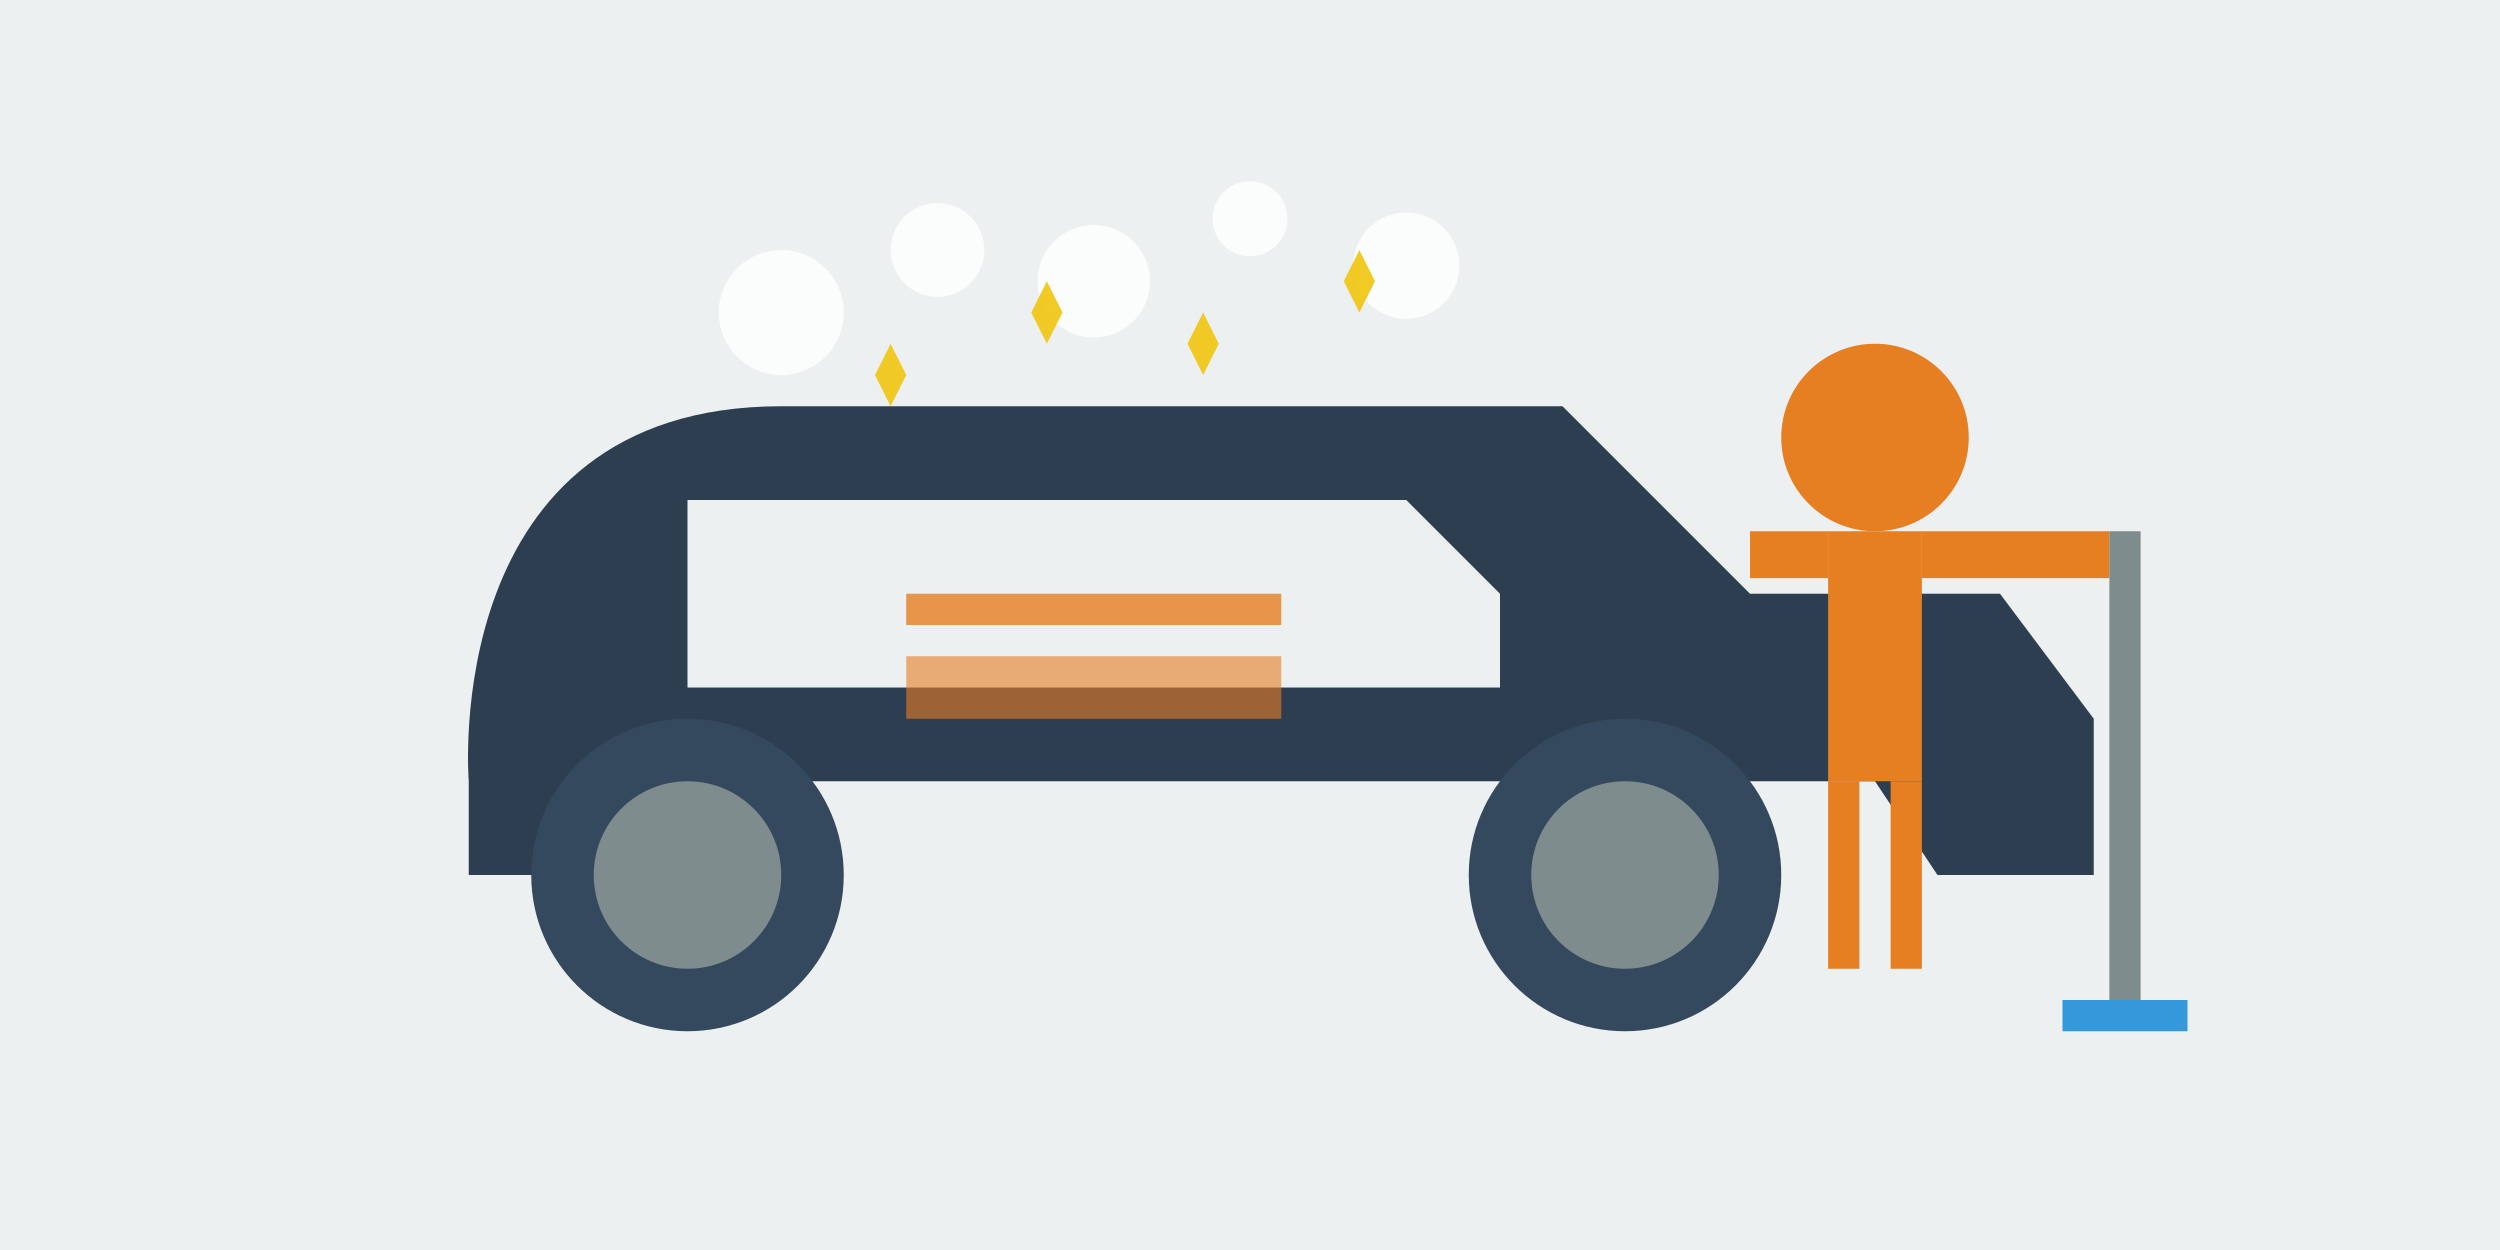
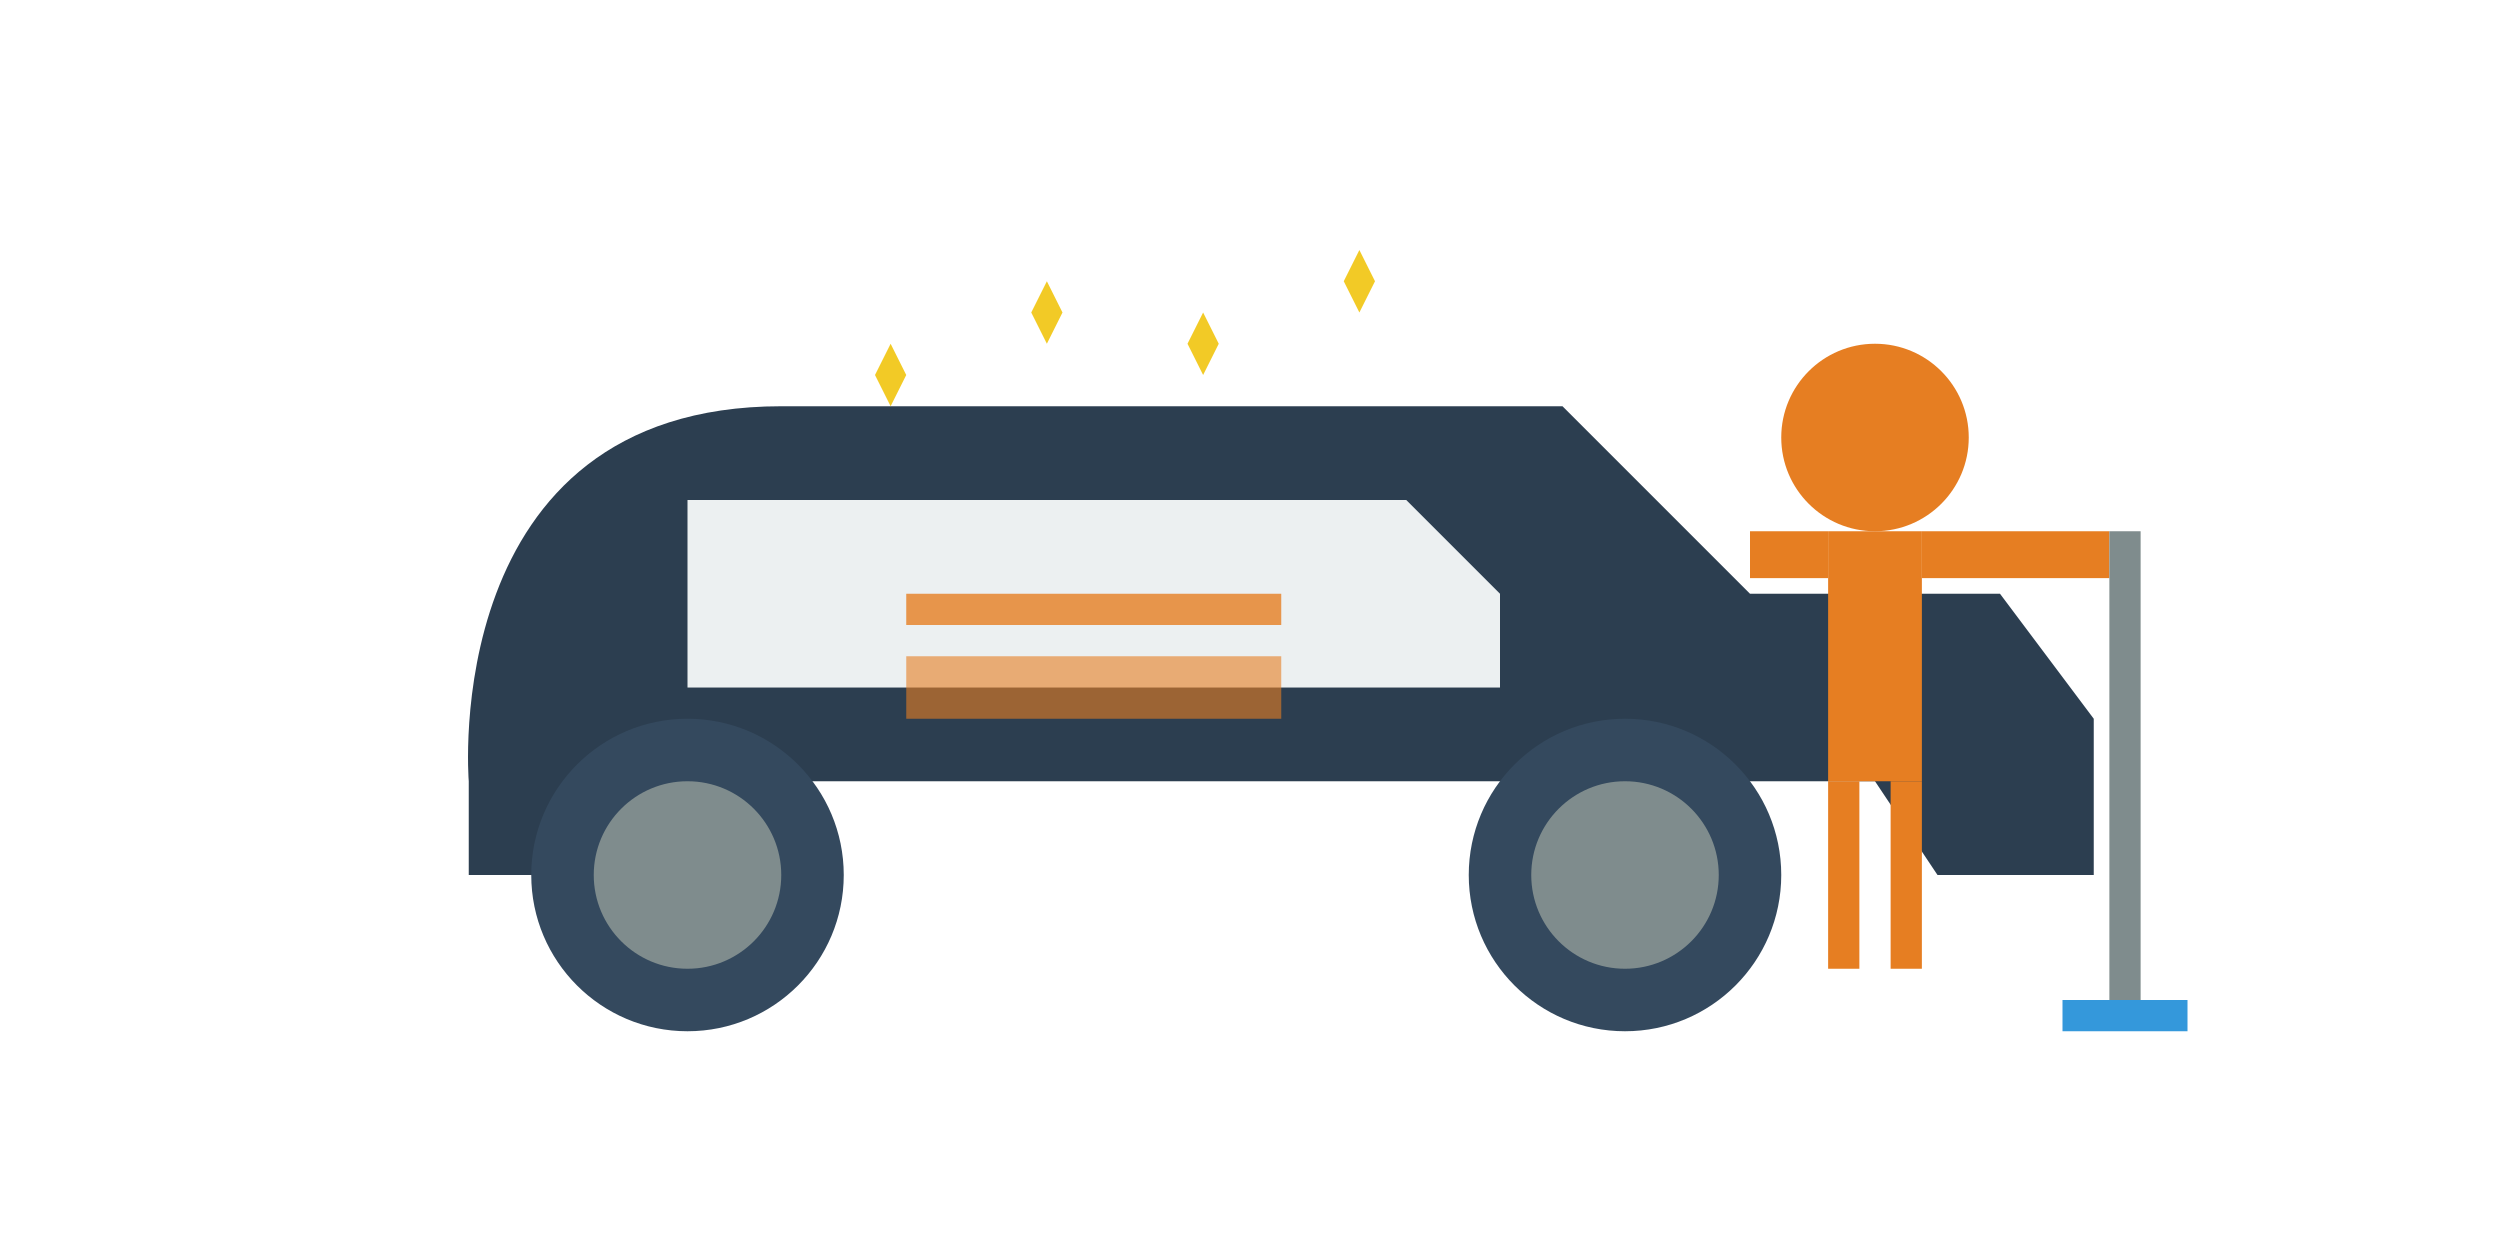
<svg xmlns="http://www.w3.org/2000/svg" viewBox="0 0 800 400" width="800" height="400">
-   <rect width="800" height="400" fill="#ecf0f1" />
  <path d="M150 250c0 0-10-120 100-120s250 0 250 0l60 60h80l30 40v50h-50l-20-30h-380l-20 30h-50z" fill="#2c3e50" />
  <path d="M250 160h200l30 30v30h-260v-60z" fill="#ecf0f1" />
  <circle cx="220" cy="280" r="50" fill="#34495e" />
  <circle cx="220" cy="280" r="30" fill="#7f8c8d" />
  <circle cx="520" cy="280" r="50" fill="#34495e" />
  <circle cx="520" cy="280" r="30" fill="#7f8c8d" />
  <g transform="translate(600, 200)">
    <circle cx="0" cy="-60" r="30" fill="#e67e22" />
    <rect x="-15" y="-30" width="30" height="80" fill="#e67e22" />
    <rect x="-40" y="-30" width="25" height="15" fill="#e67e22" />
    <rect x="15" y="-30" width="60" height="15" fill="#e67e22" />
    <rect x="-15" y="50" width="10" height="60" fill="#e67e22" />
    <rect x="5" y="50" width="10" height="60" fill="#e67e22" />
    <rect x="75" y="-30" width="10" height="150" fill="#7f8c8d" />
    <rect x="60" y="120" width="40" height="10" fill="#3498db" />
  </g>
-   <circle cx="250" cy="100" r="20" fill="white" opacity="0.8" />
  <circle cx="300" cy="80" r="15" fill="white" opacity="0.8" />
  <circle cx="350" cy="90" r="18" fill="white" opacity="0.8" />
  <circle cx="400" cy="70" r="12" fill="white" opacity="0.8" />
  <circle cx="450" cy="85" r="17" fill="white" opacity="0.8" />
  <g fill="#f1c40f">
    <polygon points="280,120 285,130 290,120 285,110" opacity="0.9" />
    <polygon points="330,100 335,110 340,100 335,90" opacity="0.9" />
    <polygon points="380,110 385,120 390,110 385,100" opacity="0.9" />
    <polygon points="430,90 435,100 440,90 435,80" opacity="0.9" />
  </g>
  <rect x="290" y="190" width="120" height="10" fill="#e67e22" opacity="0.8" />
  <rect x="290" y="210" width="120" height="20" fill="#e67e22" opacity="0.6" />
</svg>